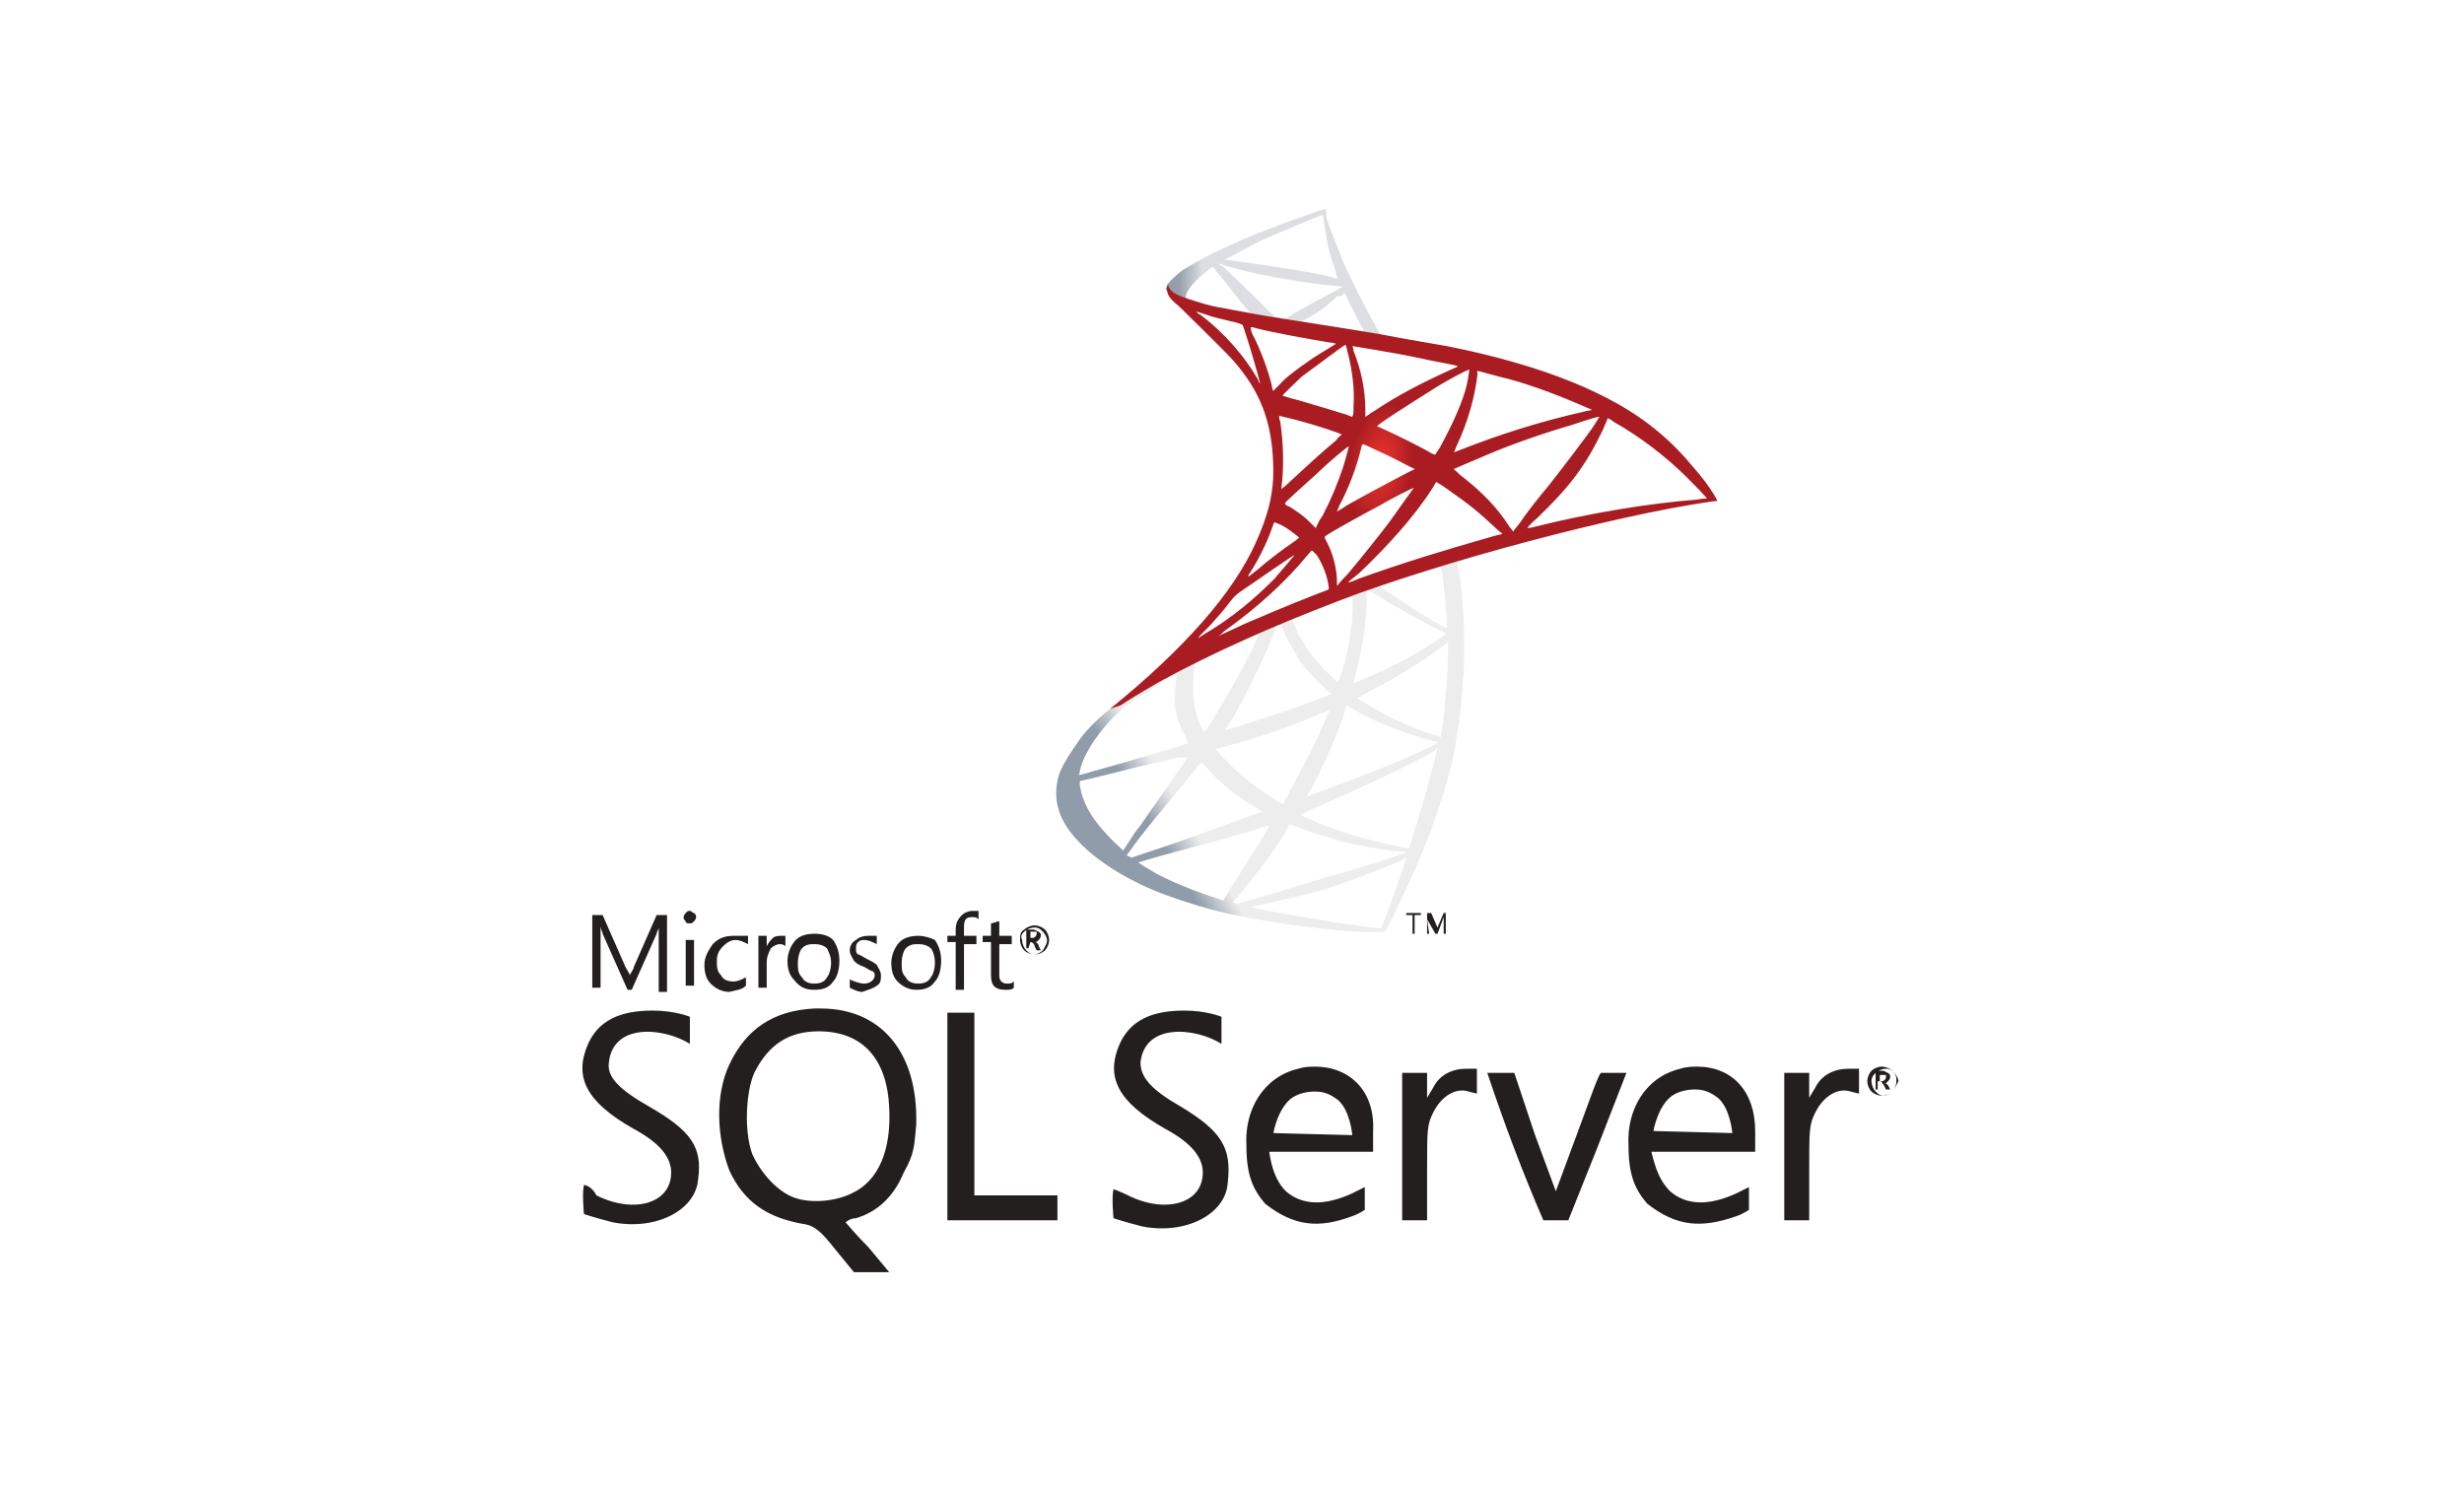
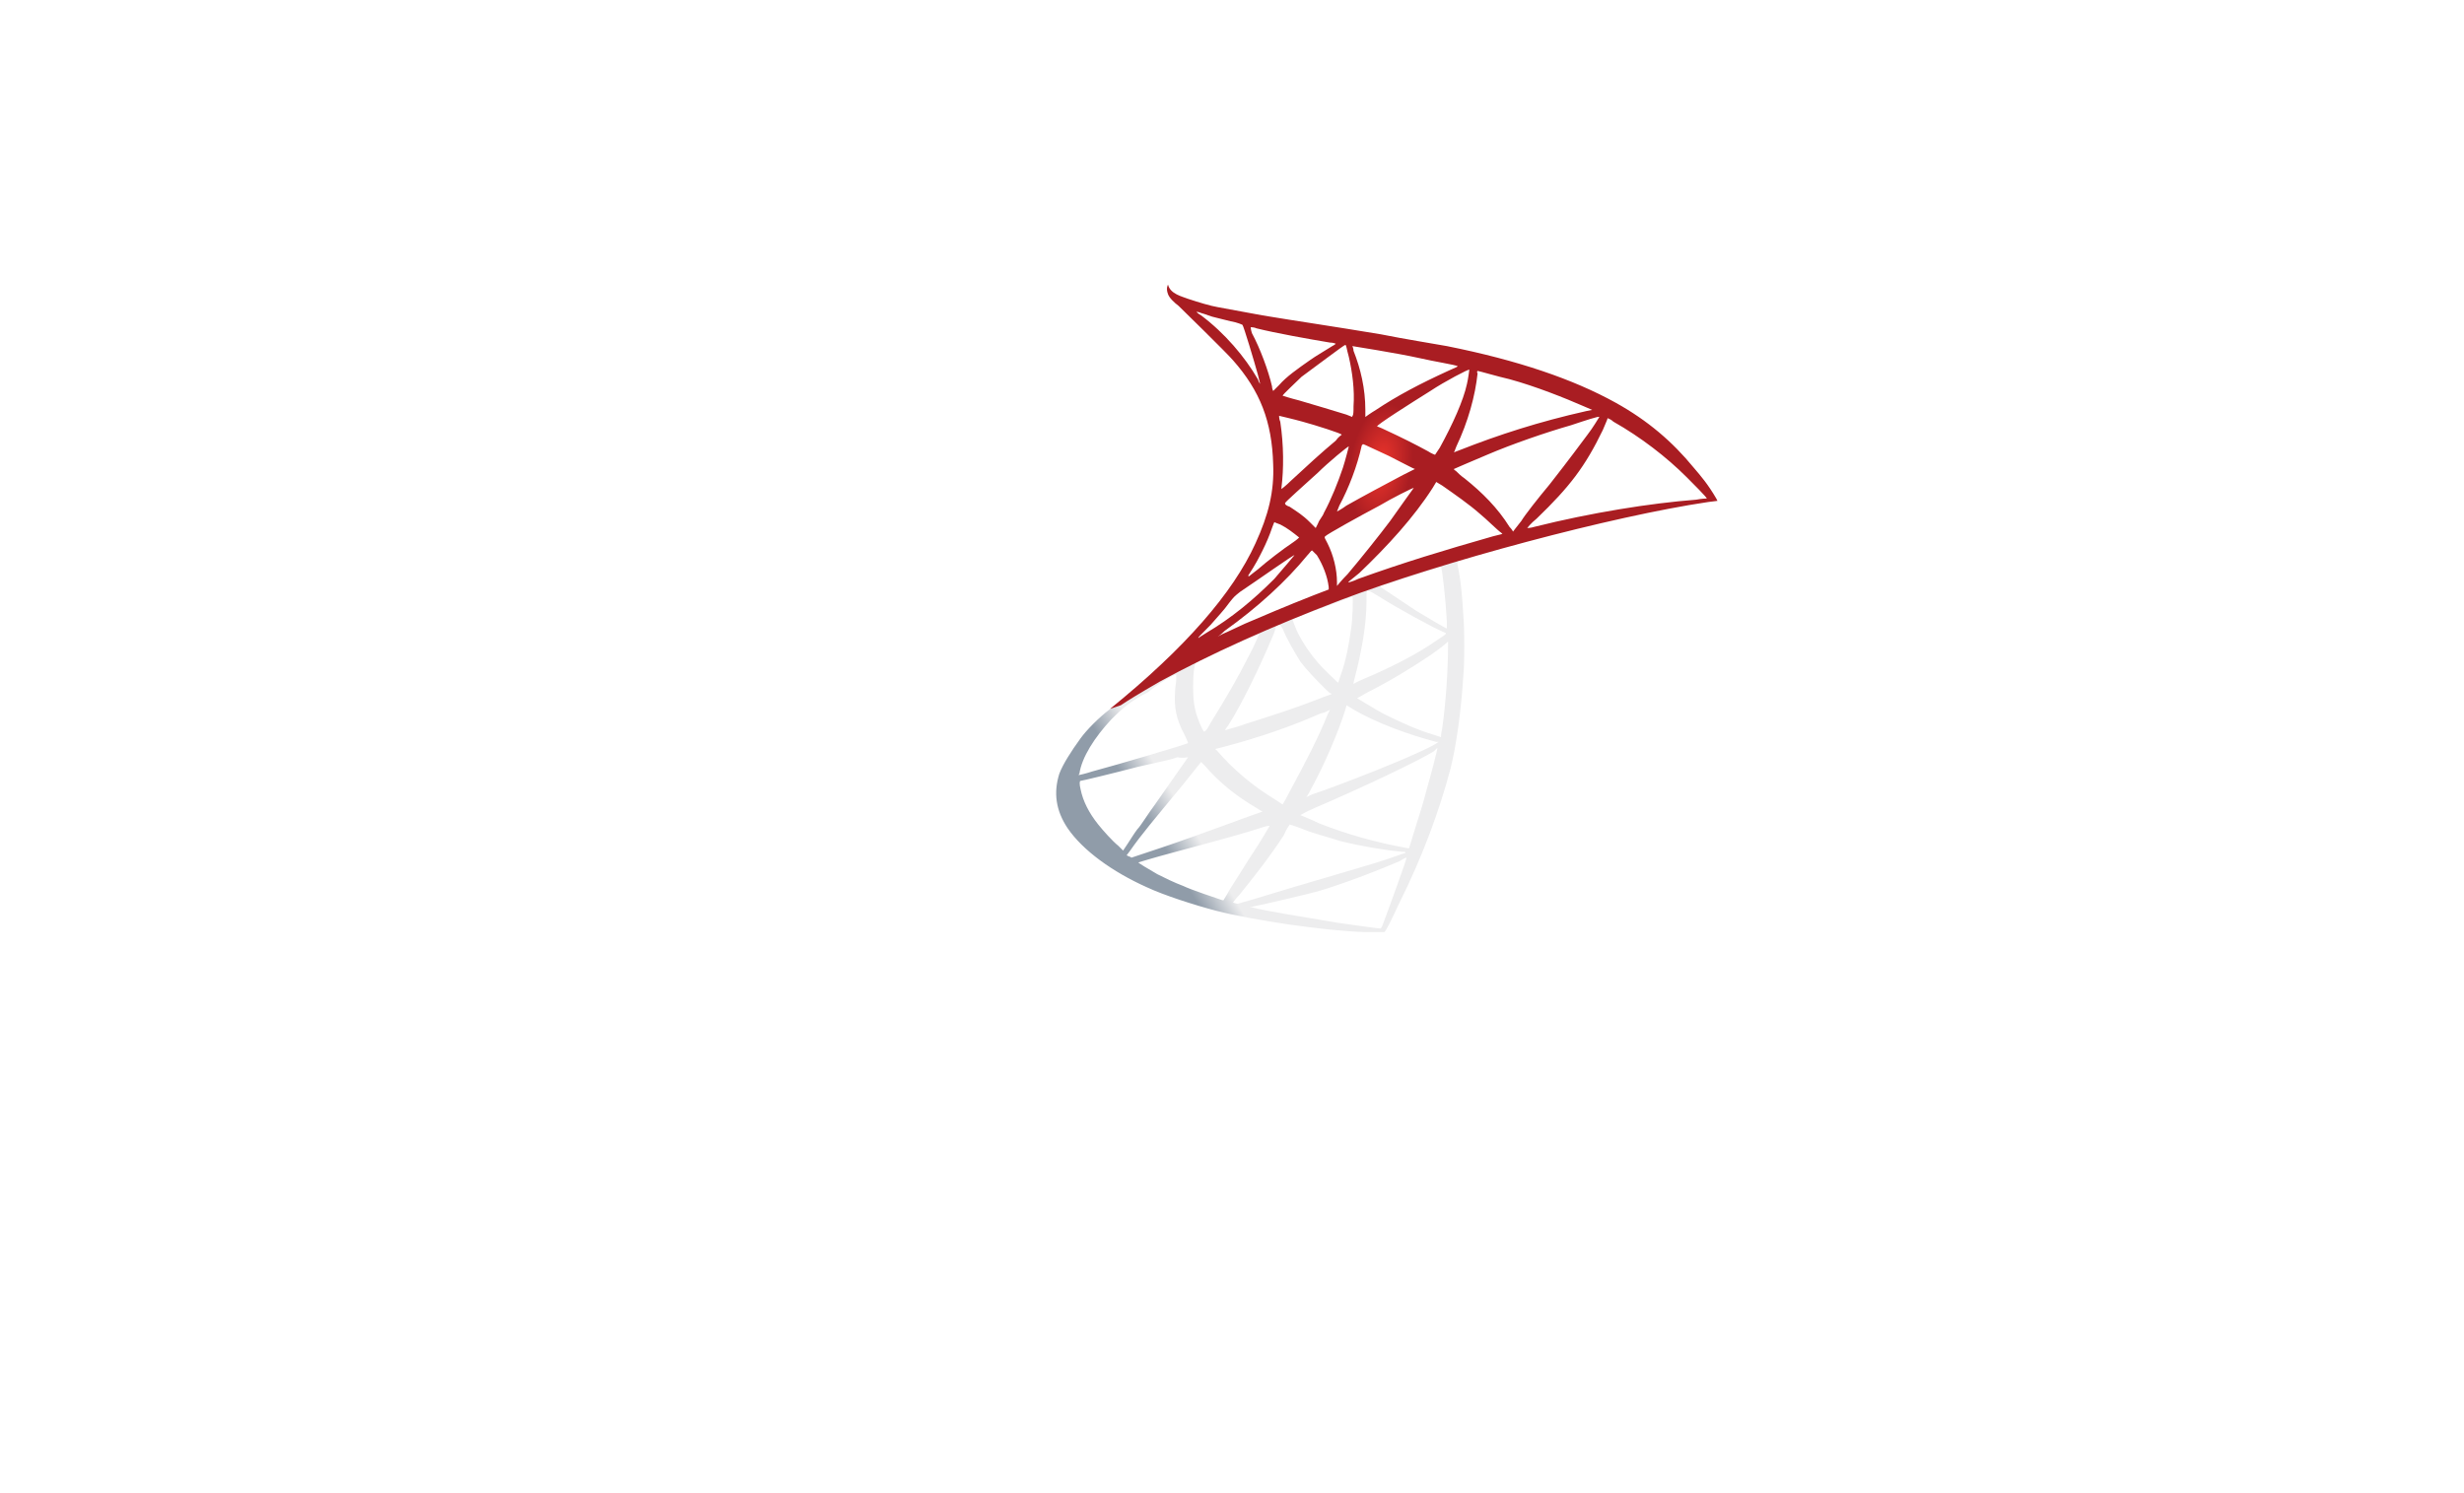
<svg xmlns="http://www.w3.org/2000/svg" width="165" height="100" viewBox="0 0 165 100" fill="none">
  <path d="M165 0H0V100H165V0Z" fill="white" />
  <path d="M98.708 36.63L88.976 39.795L80.509 43.514L78.135 44.147C77.502 44.701 76.869 45.334 76.236 45.888C75.524 46.521 74.812 47.154 74.258 47.549C73.625 48.024 72.755 48.894 72.359 49.448C71.726 50.319 71.172 51.189 70.935 51.822C70.539 53.088 70.698 54.275 71.489 55.462C72.517 56.965 74.496 58.389 76.79 59.418C77.977 59.972 79.955 60.605 81.459 61.001C83.912 61.634 88.738 62.346 91.428 62.425C91.982 62.425 92.695 62.425 92.695 62.425C92.774 62.425 93.169 61.634 93.644 60.605C95.306 57.282 96.413 54.196 97.126 51.505C97.521 49.923 97.838 47.708 97.996 45.175C98.075 44.463 98.075 42.09 97.996 41.298C97.917 39.953 97.838 38.925 97.6 37.817C97.6 37.658 97.6 37.5 97.6 37.5C97.6 37.5 97.68 37.421 98.945 37.105L98.708 36.63ZM96.493 37.975C96.572 37.975 96.809 40.191 96.888 41.615C96.888 41.931 96.888 42.09 96.888 42.09C96.809 42.09 95.622 41.377 94.831 40.903C94.119 40.428 92.695 39.478 92.457 39.32C92.378 39.241 92.378 39.241 93.011 39.083C94.04 38.687 96.413 37.975 96.493 37.975ZM91.587 39.557C91.666 39.557 91.824 39.637 92.22 39.874C93.723 40.824 95.781 41.931 96.651 42.327C96.888 42.406 96.967 42.406 96.334 42.802C94.989 43.751 93.328 44.622 91.27 45.492C90.875 45.65 90.637 45.808 90.637 45.808C90.637 45.808 90.637 45.65 90.716 45.413C91.191 43.593 91.508 41.773 91.508 40.27C91.508 39.557 91.508 39.557 91.587 39.557ZM90.558 39.953C90.637 40.032 90.558 41.615 90.479 42.09C90.321 43.197 90.162 44.147 89.767 45.255C89.688 45.492 89.609 45.729 89.609 45.729C89.609 45.729 88.58 44.78 88.263 44.384C87.71 43.751 87.235 43.039 86.918 42.406C86.76 42.09 86.523 41.456 86.523 41.377C86.681 41.456 90.558 39.953 90.558 39.953ZM85.731 41.852C85.731 41.852 85.811 42.01 85.89 42.09C86.127 42.722 86.681 43.672 87.077 44.305C87.551 44.938 88.263 45.65 88.738 46.125C88.897 46.283 89.055 46.441 89.134 46.441C89.213 46.521 89.213 46.441 88.026 46.916C86.602 47.47 85.099 47.945 83.358 48.499C82.962 48.657 82.567 48.736 82.092 48.894C82.013 48.894 82.013 48.894 82.25 48.578C83.12 47.233 84.386 44.622 85.178 42.722C85.336 42.406 85.415 42.09 85.415 42.01C85.415 41.931 85.494 41.852 85.573 41.852C85.652 41.852 85.731 41.852 85.731 41.852ZM84.307 42.485C84.307 42.485 83.991 43.276 83.595 43.989C82.883 45.413 82.092 46.758 81.063 48.42C80.905 48.736 80.747 48.974 80.668 48.974C80.668 49.053 80.588 48.974 80.509 48.815C80.272 48.34 80.034 47.708 79.955 47.074C79.876 46.521 79.876 45.492 79.955 44.859C80.034 44.384 80.034 44.384 80.272 44.305C81.221 43.83 84.228 42.406 84.307 42.485ZM96.967 42.96V43.276C96.967 44.938 96.809 47.154 96.572 48.815C96.493 49.132 96.493 49.369 96.493 49.369C96.493 49.369 96.255 49.29 96.018 49.211C94.91 48.894 93.723 48.34 92.615 47.787C91.903 47.391 90.875 46.758 90.875 46.758C90.875 46.758 91.191 46.6 91.587 46.362C93.011 45.65 94.435 44.78 95.622 43.989C96.097 43.672 96.73 43.197 96.888 43.039L96.967 42.96ZM78.769 45.175C78.769 45.175 78.769 45.255 78.769 45.492C78.769 45.65 78.689 46.046 78.689 46.283C78.61 47.391 78.768 48.182 79.322 49.211C79.481 49.527 79.56 49.765 79.56 49.765C79.481 49.844 74.654 51.268 73.15 51.664C72.676 51.822 72.28 51.901 72.28 51.901C72.201 51.901 72.201 51.901 72.28 51.822C72.438 50.714 73.309 49.369 74.417 48.182C75.208 47.391 75.762 46.916 76.87 46.362C77.502 45.808 78.61 45.175 78.769 45.175C78.689 45.175 78.689 45.175 78.769 45.175ZM90.162 47.233C90.162 47.233 90.321 47.312 90.558 47.47C92.141 48.42 94.356 49.211 96.176 49.686H96.334L96.097 49.844C95.147 50.398 91.903 51.743 88.659 52.93C88.184 53.088 87.71 53.246 87.63 53.325C87.551 53.325 87.472 53.404 87.472 53.404C87.472 53.404 87.63 53.167 87.789 52.851C88.738 51.11 89.609 49.053 90.083 47.549C90.162 47.312 90.162 47.233 90.162 47.233ZM89.055 47.549C89.055 47.549 88.976 47.708 88.897 47.866C88.263 49.448 87.393 51.11 86.365 53.009C86.127 53.484 85.89 53.879 85.89 53.879C85.89 53.879 85.652 53.721 85.415 53.563C83.832 52.613 82.487 51.426 81.538 50.319L81.38 50.16L82.013 50.002C84.386 49.369 86.444 48.657 88.422 47.787C88.817 47.708 88.976 47.549 89.055 47.549ZM96.255 50.081C96.255 50.239 95.86 51.743 95.543 52.851C95.306 53.8 95.068 54.512 94.673 55.778C94.514 56.332 94.356 56.807 94.356 56.807H94.277C92.062 56.411 90.162 55.857 88.343 55.145C87.868 54.908 87.077 54.591 87.077 54.591C87.077 54.591 87.472 54.354 88.026 54.117C91.349 52.692 94.831 51.031 96.018 50.319C96.176 50.16 96.255 50.081 96.255 50.081ZM79.56 50.714C79.56 50.714 78.61 52.059 77.344 53.879C76.869 54.512 76.395 55.303 76.157 55.541C75.92 55.857 75.683 56.253 75.524 56.49L75.208 56.965L74.891 56.649C74.496 56.332 73.863 55.62 73.546 55.224C72.913 54.433 72.517 53.642 72.359 52.851C72.28 52.534 72.28 52.297 72.359 52.297C72.438 52.297 74.416 51.822 76.236 51.347C77.265 51.11 78.452 50.873 78.848 50.714C79.164 50.793 79.56 50.714 79.56 50.714ZM80.43 51.031L80.668 51.268C81.696 52.455 82.804 53.325 84.149 54.117C84.386 54.275 84.545 54.354 84.545 54.354C84.466 54.354 80.034 56.016 77.898 56.728C76.711 57.123 75.762 57.44 75.762 57.44C75.762 57.44 75.683 57.361 75.603 57.361L75.445 57.282L75.683 56.965C76.395 55.937 77.265 54.908 79.164 52.613L80.43 51.031ZM86.365 55.224C86.365 55.224 86.681 55.303 87.077 55.462C88.026 55.857 88.817 56.016 89.767 56.332C91.033 56.649 92.853 56.965 93.881 57.044C94.04 57.044 94.119 57.044 94.119 57.123C94.04 57.123 93.011 57.519 92.22 57.756C90.954 58.152 87.077 59.26 83.991 60.209C83.437 60.367 82.883 60.526 82.883 60.526C82.804 60.526 82.567 60.447 82.567 60.447C82.567 60.447 82.725 60.209 82.962 59.972C83.991 58.706 85.099 57.282 85.969 55.937C86.127 55.541 86.365 55.224 86.365 55.224ZM85.019 55.303C85.019 55.303 84.545 56.174 83.595 57.598C83.2 58.231 82.804 58.864 82.646 59.102C82.487 59.339 82.25 59.734 82.171 59.893L81.933 60.288H81.854C81.617 60.209 79.718 59.576 79.243 59.339C78.61 59.102 77.977 58.785 77.502 58.548C76.949 58.231 76.157 57.756 76.236 57.756C76.236 57.756 77.265 57.44 78.452 57.123C81.696 56.253 83.437 55.778 84.624 55.383C84.861 55.303 85.019 55.303 85.019 55.303ZM94.198 57.44C94.198 57.519 93.011 60.842 92.615 61.871C92.536 62.108 92.457 62.187 92.457 62.187C92.299 62.187 90.637 61.95 89.529 61.792C87.71 61.475 84.624 61.001 83.832 60.763H83.674L84.782 60.526C87.156 59.972 88.263 59.734 89.371 59.339C90.796 58.864 92.22 58.31 93.723 57.677C93.961 57.519 94.119 57.44 94.198 57.44Z" fill="url(#paint0_linear_3001_14)" />
-   <path d="M88.738 14C88.579 14 85.968 14.95 84.307 15.582C82.012 16.532 80.271 17.402 79.163 18.114C78.768 18.431 78.214 18.906 78.135 19.143C78.135 19.222 78.056 19.301 78.056 19.381L79.005 20.33L81.379 21.042L86.918 22.071L93.327 23.179L93.406 22.625C93.406 22.625 93.406 22.625 93.327 22.625L92.457 22.466L92.298 22.15C91.428 20.646 90.478 18.747 89.924 17.482C89.529 16.453 89.054 15.345 88.817 14.554C88.817 14.079 88.817 14 88.738 14ZM88.579 14.396C88.579 14.396 88.659 14.633 88.659 14.87C88.817 15.899 88.975 16.928 89.371 17.956C89.608 18.747 89.608 18.747 89.291 18.589C88.579 18.352 85.177 17.798 82.724 17.482C82.328 17.402 82.012 17.402 82.012 17.402C82.012 17.402 83.753 16.453 84.544 16.057C85.652 15.582 88.421 14.396 88.579 14.396ZM81.537 17.64L81.854 17.719C83.436 18.273 87.313 18.985 89.45 19.143C89.687 19.143 89.924 19.222 89.924 19.222C89.924 19.222 89.687 19.301 89.45 19.46C88.421 20.014 87.234 20.646 86.443 21.121C86.206 21.279 85.968 21.359 85.968 21.359C85.968 21.359 85.81 21.359 85.652 21.28L85.335 21.2L84.623 20.488C83.357 19.222 82.328 18.273 81.933 17.877L81.537 17.64ZM81.221 17.877L82.249 19.143C82.803 19.855 83.357 20.567 83.515 20.726C83.674 20.884 83.753 21.042 83.753 21.042C83.753 21.042 82.249 20.805 81.458 20.567C80.667 20.409 80.35 20.33 79.796 20.172L79.401 20.014V19.934C79.401 19.46 80.034 18.747 81.062 17.956L81.221 17.877ZM90.004 19.618C90.004 19.618 90.083 19.697 90.162 19.855C90.399 20.409 91.191 21.913 91.349 22.15C91.428 22.229 91.507 22.229 90.478 22.071C88.025 21.675 87.155 21.517 87.155 21.517C87.155 21.517 87.234 21.438 87.313 21.438C88.105 21.042 88.896 20.488 89.529 19.855C89.845 19.855 90.004 19.697 90.004 19.618Z" fill="url(#paint1_linear_3001_14)" />
  <path d="M78.215 19.064C78.215 19.064 78.057 19.302 78.215 19.698C78.294 19.935 78.611 20.251 78.927 20.489C78.927 20.489 82.171 23.654 82.567 24.128C84.387 26.186 85.178 28.243 85.257 31.091C85.336 32.911 84.941 34.494 84.07 36.393C82.567 39.716 79.323 43.435 74.338 47.471L75.05 47.233C75.525 46.917 76.158 46.521 77.661 45.651C81.143 43.752 85.02 42.011 89.767 40.191C96.651 37.58 107.966 34.573 114.375 33.623L115.008 33.544L114.929 33.386C114.375 32.437 113.901 31.883 113.426 31.329C112.002 29.588 110.34 28.164 108.204 26.977C105.355 25.395 101.636 24.128 96.889 23.179C96.018 23.021 94.04 22.704 92.458 22.388C89.134 21.834 86.919 21.517 84.545 21.122C83.675 20.963 82.409 20.726 81.538 20.568C81.064 20.489 80.272 20.251 79.56 20.014C79.165 19.856 78.373 19.698 78.215 19.064ZM80.114 20.884C80.114 20.884 80.272 20.884 80.431 20.963C80.747 21.043 81.064 21.201 81.459 21.28C81.776 21.359 82.092 21.438 82.409 21.517C82.883 21.596 83.2 21.755 83.2 21.755C83.279 21.834 83.991 24.208 84.229 25.078C84.308 25.395 84.387 25.711 84.387 25.711C84.387 25.711 84.308 25.632 84.229 25.395C83.358 23.891 82.013 22.309 80.431 21.122C80.272 21.043 80.114 20.884 80.114 20.884ZM83.754 21.913C83.754 21.913 83.991 21.913 84.15 21.992C85.415 22.309 87.631 22.704 89.055 22.942C89.293 22.942 89.451 23.021 89.451 23.021C89.451 23.021 89.372 23.1 89.213 23.179C88.976 23.337 88.027 23.891 87.71 24.128C86.919 24.682 86.128 25.236 85.653 25.79C85.415 26.027 85.257 26.186 85.257 26.186C85.257 26.186 85.178 26.027 85.178 25.869C84.941 24.841 84.387 23.337 83.833 22.309C83.754 22.071 83.754 21.913 83.754 21.913ZM90.084 23.1C90.163 23.1 90.163 23.337 90.321 23.891C90.559 24.92 90.717 26.107 90.638 27.214C90.638 27.531 90.638 27.847 90.559 27.847V27.927L90.163 27.768C89.372 27.531 88.106 27.135 86.998 26.819C86.365 26.66 85.89 26.502 85.89 26.502C85.89 26.423 86.84 25.553 87.156 25.236C88.027 24.603 90.005 23.1 90.084 23.1ZM90.559 23.179C90.559 23.179 93.565 23.654 94.99 23.97C96.018 24.208 97.522 24.445 97.601 24.524C97.68 24.524 97.522 24.603 96.968 24.841C95.069 25.711 93.565 26.502 92.141 27.452C91.746 27.689 91.429 27.927 91.429 27.927C91.429 27.927 91.429 27.689 91.429 27.452C91.429 26.027 91.112 24.682 90.638 23.495C90.638 23.337 90.559 23.179 90.559 23.179ZM98.392 24.762C98.392 24.762 98.313 25.395 98.234 25.711C97.996 26.819 97.284 28.401 96.414 29.984C96.256 30.221 96.097 30.459 96.097 30.459C96.097 30.459 95.86 30.379 95.623 30.221C94.752 29.746 93.803 29.272 92.774 28.797C92.458 28.639 92.22 28.559 92.22 28.559C92.141 28.48 94.515 26.977 95.781 26.186C96.73 25.553 98.392 24.682 98.392 24.762ZM98.946 24.841C99.025 24.841 100.37 25.236 101.082 25.395C102.823 25.869 104.801 26.66 106.067 27.214L106.621 27.452L106.225 27.531C103.06 28.243 100.37 29.113 97.759 30.142C97.522 30.221 97.363 30.3 97.363 30.3C97.363 30.3 97.442 30.142 97.522 29.905C98.313 28.243 98.788 26.502 98.946 24.999C98.867 24.92 98.946 24.841 98.946 24.841ZM85.653 27.847C85.653 27.847 86.681 28.085 87.235 28.243C88.106 28.48 89.847 29.034 89.847 29.113C89.847 29.113 89.609 29.272 89.451 29.509C88.501 30.3 87.552 31.171 86.444 32.199C86.128 32.516 85.811 32.753 85.811 32.753V32.674C85.969 31.408 85.969 29.826 85.732 28.243C85.653 28.085 85.653 27.847 85.653 27.847ZM107.096 27.927C107.096 27.927 106.621 28.718 106.305 29.113C105.83 29.746 105.197 30.617 103.773 32.437C102.981 33.386 102.111 34.494 101.874 34.89C101.557 35.285 101.32 35.602 101.32 35.602C101.32 35.602 101.241 35.443 101.082 35.285C100.291 34.019 99.262 32.99 98.076 32.041C97.838 31.883 97.601 31.645 97.522 31.566C97.442 31.487 97.363 31.487 97.363 31.408C97.363 31.408 98.629 30.854 99.579 30.459C101.241 29.746 103.535 28.955 105.197 28.48C106.146 28.164 107.096 27.847 107.096 27.927ZM107.65 28.006C107.65 28.006 107.887 28.085 108.045 28.243C109.865 29.272 111.606 30.617 112.951 31.962C113.347 32.358 114.296 33.307 114.296 33.386C114.296 33.386 113.98 33.386 113.584 33.465C110.498 33.703 106.542 34.336 102.744 35.285C102.507 35.364 102.269 35.364 102.269 35.364C102.269 35.364 102.507 35.048 102.902 34.731C105.118 32.595 106.146 31.25 107.333 28.797C107.491 28.401 107.65 28.085 107.65 28.006ZM91.271 29.746C91.35 29.746 92.299 30.221 93.011 30.538C93.644 30.854 94.673 31.408 94.752 31.408C94.752 31.408 94.436 31.566 93.961 31.804C92.616 32.516 91.429 33.149 90.163 33.861C89.847 34.098 89.53 34.257 89.53 34.257C89.53 34.257 89.53 34.257 89.688 33.861C90.321 32.674 90.875 31.25 91.192 29.826C91.271 29.746 91.271 29.746 91.271 29.746ZM90.321 29.905C90.321 29.905 90.084 30.854 89.926 31.329C89.609 32.278 89.134 33.465 88.66 34.336C88.581 34.573 88.343 34.81 88.264 35.048L88.106 35.364L87.71 34.969C87.235 34.494 86.84 34.257 86.365 33.94C86.128 33.861 86.049 33.782 86.049 33.703C86.049 33.623 87.314 32.516 88.264 31.645C88.897 31.012 90.321 29.826 90.321 29.905ZM96.177 32.278L96.572 32.516C97.363 33.07 98.392 33.782 99.104 34.415C99.5 34.731 100.291 35.523 100.528 35.681L100.608 35.76L99.975 35.918C96.651 36.868 94.04 37.659 90.954 38.767C90.638 38.925 90.321 39.004 90.321 39.004C90.242 39.004 90.242 39.004 91.033 38.371C92.932 36.551 94.673 34.652 95.939 32.674L96.177 32.278ZM94.673 32.674C94.673 32.674 93.644 34.098 93.091 34.89C92.379 35.839 91.112 37.422 90.242 38.45C89.847 38.846 89.53 39.242 89.53 39.242C89.53 39.242 89.53 39.162 89.53 39.004C89.53 38.134 89.293 37.184 88.897 36.393C88.739 36.076 88.66 35.997 88.739 35.918C88.897 35.76 91.033 34.573 92.379 33.861C93.17 33.386 94.594 32.674 94.673 32.674ZM85.336 34.969C85.336 34.969 85.495 35.048 85.732 35.127C86.207 35.364 86.602 35.681 86.998 35.997C86.998 35.997 86.84 36.156 86.602 36.314C85.89 36.789 84.862 37.58 84.229 38.134C83.596 38.608 83.596 38.688 83.596 38.529C84.07 37.817 84.308 37.342 84.545 36.868C84.782 36.393 85.02 35.839 85.178 35.364C85.257 35.127 85.336 34.969 85.336 34.969ZM87.868 36.868C87.868 36.868 87.948 36.947 88.185 37.184C88.581 37.817 88.897 38.608 88.976 39.321V39.479L87.948 39.874C86.128 40.587 84.466 41.299 83.358 41.773C83.042 41.932 82.488 42.169 82.171 42.327C81.776 42.486 81.538 42.644 81.538 42.644C81.538 42.644 81.776 42.486 82.013 42.248C84.229 40.666 86.128 38.925 87.552 37.184C87.71 37.026 87.789 36.868 87.868 36.868ZM86.681 37.184C86.681 37.184 85.89 38.134 85.336 38.767C83.912 40.191 82.488 41.378 80.747 42.407C80.51 42.565 80.351 42.644 80.272 42.723C80.193 42.723 80.272 42.644 81.064 41.853C81.538 41.299 81.934 40.903 82.33 40.349C82.646 39.954 82.646 39.954 83.042 39.637C84.229 38.846 86.681 37.105 86.681 37.184Z" fill="url(#paint2_radial_3001_14)" />
-   <path d="M54.958 67.542C54.819 67.542 54.68 67.542 54.541 67.542C51.759 67.681 49.952 68.932 48.839 71.296C47.866 73.382 48.005 76.163 48.839 78.388C49.812 80.474 51.342 81.587 53.984 82.004C54.541 82.143 54.958 82.421 55.931 83.673L57.183 85.202H59.547L58.156 83.534C57.322 82.699 56.626 81.865 56.626 81.865C56.626 81.865 56.904 81.587 57.322 81.587C58.712 81.17 59.825 80.196 60.52 78.528C61.215 77.276 61.215 76.859 61.355 75.329C61.493 70.462 58.99 67.542 54.958 67.542ZM57.044 79.918C55.931 80.474 54.262 80.613 53.15 80.196C52.037 79.779 50.925 78.528 50.369 77.276C49.812 75.746 49.952 73.104 50.508 71.853C51.481 69.906 52.872 69.071 54.819 69.071C57.739 69.071 59.408 70.879 59.547 74.217C59.686 76.998 58.851 79.084 57.044 79.918ZM98.206 71.575C97.232 71.575 96.398 71.992 95.981 72.826L95.563 73.521V71.853H93.895V81.726H95.563V78.528C95.563 75.607 95.563 75.329 95.981 74.495C96.537 73.382 97.51 72.826 98.345 73.104L98.901 73.243V71.575H98.206ZM88.054 71.435C87.776 71.435 87.359 71.435 86.942 71.575C84.578 72.131 83.326 74.356 83.465 76.72C83.465 78.667 83.882 79.64 84.717 80.613C86.663 82.143 88.332 82.282 90.557 81.448C90.974 81.309 91.392 81.031 91.392 81.031V79.501L90.557 79.918C88.749 80.752 87.22 80.752 86.107 79.779C85.412 79.084 85.134 78.11 84.995 77.137H91.948V75.746C92.087 73.104 90.418 71.435 88.054 71.435ZM85.273 75.885C85.273 75.885 85.551 74.217 86.524 73.521C86.942 73.243 87.498 73.104 88.054 73.104C88.61 73.104 89.028 73.243 89.584 73.66C90.418 74.356 90.557 76.024 90.557 76.024L85.273 75.885ZM43.416 74.078C41.469 72.965 40.634 72.131 40.773 71.157C41.052 68.515 44.389 68.793 46.197 69.906V68.098C46.197 68.098 45.223 67.681 43.694 67.681C41.469 67.681 40.078 68.376 39.383 69.906C38.41 72.131 39.244 73.799 42.442 75.607C44.25 76.581 44.945 77.554 44.945 78.528C44.945 80.613 42.442 81.309 39.939 80.057C39.661 79.501 39.244 79.362 39.105 79.362C38.966 79.918 39.105 81.309 39.105 81.309C39.105 81.309 39.939 81.587 41.052 81.865C43.972 82.421 46.614 81.031 46.753 78.945C47.031 76.859 46.336 75.746 43.416 74.078ZM113.641 71.435C113.363 71.435 112.946 71.435 112.529 71.575C110.165 72.131 108.913 74.356 109.052 76.72C109.052 78.667 109.469 79.64 110.304 80.613C112.251 82.143 113.919 82.282 116.283 81.448C116.701 81.309 117.118 81.031 117.118 81.031V79.501L116.283 79.918C114.476 80.752 112.946 80.752 111.833 79.779C111.138 79.084 110.86 78.249 110.582 77.137H117.535V75.746C117.535 73.104 116.005 71.435 113.641 71.435ZM110.721 75.746C110.721 75.746 110.999 74.078 111.973 73.382C112.39 73.104 112.946 72.965 113.502 72.965C114.058 72.965 114.476 73.104 115.032 73.521C115.866 74.217 116.005 75.885 116.005 75.885L110.721 75.746ZM79.015 74.078C77.068 72.965 76.373 72.131 76.373 71.157C76.651 68.515 79.989 68.793 81.796 69.906V68.098C81.796 68.098 80.823 67.681 79.293 67.681C77.068 67.681 75.678 68.376 74.982 69.906C74.009 72.131 74.843 73.799 78.042 75.607C79.85 76.581 80.545 77.554 80.545 78.528C80.545 80.613 78.042 81.309 75.539 80.057C74.982 79.779 74.565 79.64 74.565 79.64C74.426 80.196 74.565 81.587 74.565 81.587C74.565 81.587 75.4 81.865 76.512 82.143C79.432 82.699 82.075 81.309 82.214 79.223C82.492 76.859 81.796 75.746 79.015 74.078ZM123.793 71.575C122.819 71.575 121.985 71.992 121.568 72.826L121.151 73.521V71.853H119.482V81.726H121.151V78.528C121.151 75.607 121.151 75.329 121.568 74.495C122.124 73.382 123.097 72.826 123.932 73.104L124.488 73.243V71.575H123.793ZM65.248 74.078V67.82H63.44V81.726H70.811V80.057H65.248V74.078ZM105.576 76.024L104.185 79.779L102.795 76.024L101.404 71.853H99.596C100.709 75.19 101.96 78.528 103.351 81.726C103.907 81.726 104.463 81.726 105.02 81.726L106.966 76.859L108.913 71.853H107.244C107.105 71.713 106.41 73.799 105.576 76.024ZM69.281 63.926C69.559 63.926 69.837 63.787 69.976 63.648C70.115 63.509 70.254 63.231 70.254 62.953C70.254 62.675 70.115 62.397 69.976 62.257C69.837 62.118 69.559 61.979 69.281 61.979C69.003 61.979 68.725 62.118 68.586 62.257C68.308 62.397 68.308 62.675 68.308 62.953C68.308 63.231 68.447 63.509 68.586 63.648C68.725 63.787 69.003 63.926 69.281 63.926ZM68.586 62.397C68.725 62.257 69.003 62.118 69.281 62.118C69.559 62.118 69.698 62.257 69.837 62.397C69.976 62.535 70.115 62.814 70.115 62.953C70.115 63.231 69.976 63.37 69.837 63.648C69.698 63.787 69.42 63.926 69.281 63.926C69.003 63.926 68.864 63.787 68.725 63.648C68.586 63.509 68.447 63.231 68.447 62.953C68.308 62.675 68.447 62.535 68.586 62.397ZM69.003 63.092C69.142 63.092 69.281 63.231 69.281 63.37L69.42 63.648H69.698L69.559 63.37C69.559 63.231 69.42 63.092 69.281 63.092C69.42 63.092 69.42 63.092 69.559 62.953C69.559 62.953 69.698 62.814 69.698 62.675C69.698 62.535 69.698 62.535 69.559 62.397C69.42 62.397 69.42 62.257 69.142 62.257H68.725V63.509H68.864L69.003 63.092ZM69.003 62.397H69.142C69.281 62.397 69.281 62.397 69.42 62.397V62.535C69.42 62.675 69.281 62.814 69.142 62.814H69.003V62.397ZM40.217 62.953C40.217 62.535 40.217 62.118 40.217 61.979C40.217 62.257 40.356 62.397 40.356 62.535L42.025 66.29H42.303L43.972 62.535C43.972 62.397 44.111 62.257 44.111 62.118C44.111 62.535 44.111 62.814 44.111 63.092V66.429H44.667V61.284H43.972L42.442 64.76C42.442 64.9 42.303 65.039 42.164 65.317C42.164 65.178 42.025 65.039 41.886 64.76L40.356 61.284H39.661V66.151H40.217V62.953ZM45.919 62.953H46.475V66.012H45.919V62.953ZM46.197 61.84C46.336 61.84 46.336 61.84 46.475 61.701C46.475 61.701 46.614 61.562 46.614 61.423C46.614 61.284 46.614 61.284 46.475 61.145C46.336 61.145 46.336 61.006 46.197 61.006C46.058 61.006 46.058 61.006 45.919 61.145C45.919 61.145 45.78 61.284 45.78 61.423C45.78 61.562 45.78 61.562 45.919 61.701C45.919 61.84 46.058 61.84 46.197 61.84ZM49.952 66.012V65.456C49.673 65.595 49.395 65.734 49.117 65.734C48.7 65.734 48.422 65.595 48.283 65.317C48.005 65.039 48.005 64.76 48.005 64.343C48.005 63.926 48.144 63.648 48.422 63.37C48.7 63.092 48.978 62.953 49.256 62.953C49.534 62.953 49.812 63.092 50.091 63.231V62.675C49.673 62.675 49.395 62.675 49.117 62.675C48.561 62.675 48.144 62.814 47.727 63.231C47.448 63.648 47.17 64.065 47.17 64.621C47.17 65.178 47.309 65.595 47.587 65.873C47.866 66.151 48.283 66.429 48.839 66.429C49.395 66.29 49.673 66.29 49.952 66.012ZM51.342 64.482C51.342 64.065 51.481 63.787 51.62 63.509C51.759 63.37 52.037 63.231 52.176 63.231C52.316 63.231 52.455 63.231 52.594 63.37V62.675C52.455 62.675 52.455 62.675 52.316 62.675C52.176 62.675 51.898 62.675 51.759 62.814C51.62 62.953 51.481 63.092 51.342 63.37V62.675H50.786V66.151H51.342V64.482ZM54.541 66.29C55.097 66.29 55.514 66.151 55.792 65.734C56.07 65.456 56.209 64.9 56.209 64.343C56.209 63.787 56.07 63.37 55.792 62.953C55.514 62.675 55.097 62.535 54.541 62.535C53.984 62.535 53.567 62.675 53.289 62.953C53.011 63.231 52.733 63.787 52.733 64.343C52.733 64.9 52.872 65.317 53.15 65.595C53.567 66.151 53.984 66.29 54.541 66.29ZM53.706 63.509C53.984 63.231 54.262 63.231 54.541 63.231C54.958 63.231 55.236 63.37 55.375 63.509C55.514 63.787 55.653 64.065 55.653 64.482C55.653 64.9 55.514 65.317 55.375 65.456C55.236 65.734 54.958 65.873 54.541 65.873C54.123 65.873 53.845 65.734 53.706 65.456C53.428 65.178 53.428 64.9 53.428 64.482C53.428 64.065 53.567 63.648 53.706 63.509ZM58.712 66.012C58.99 65.873 58.99 65.595 58.99 65.317C58.99 65.039 58.851 64.9 58.712 64.621C58.573 64.482 58.295 64.343 58.017 64.204C57.739 64.065 57.6 63.926 57.461 63.926C57.322 63.787 57.322 63.787 57.322 63.509C57.322 63.37 57.322 63.231 57.461 63.092C57.6 62.953 57.739 62.953 57.878 62.953C58.156 62.953 58.434 63.092 58.712 63.231V62.675C58.712 62.675 58.434 62.675 58.156 62.675C57.739 62.675 57.461 62.814 57.322 62.953C57.044 63.092 56.904 63.37 56.904 63.648C56.904 63.926 57.044 64.065 57.183 64.343C57.322 64.482 57.461 64.621 57.878 64.76C58.156 64.9 58.295 65.039 58.434 65.039C58.573 65.178 58.573 65.178 58.573 65.317C58.573 65.595 58.295 65.873 57.878 65.873C57.6 65.873 57.183 65.734 56.904 65.595V66.151C57.183 66.29 57.461 66.429 57.739 66.429C58.156 66.29 58.573 66.151 58.712 66.012ZM61.493 62.675C60.937 62.675 60.52 62.814 60.242 63.092C59.964 63.37 59.686 63.926 59.686 64.482C59.686 65.039 59.825 65.456 60.103 65.734C60.381 66.012 60.798 66.29 61.355 66.29C61.911 66.29 62.328 66.151 62.606 65.734C62.884 65.456 63.023 64.9 63.023 64.343C63.023 63.787 62.884 63.37 62.606 62.953C62.328 62.814 61.911 62.675 61.493 62.675ZM62.606 64.482C62.606 64.9 62.467 65.317 62.328 65.456C62.189 65.734 61.911 65.873 61.493 65.873C61.076 65.873 60.798 65.734 60.659 65.456C60.381 65.178 60.381 64.9 60.381 64.482C60.381 64.065 60.52 63.648 60.659 63.509C60.937 63.231 61.215 63.231 61.493 63.231C61.911 63.231 62.189 63.37 62.328 63.509C62.467 63.648 62.606 64.065 62.606 64.482ZM63.997 66.29H64.553V63.231H65.387V62.675H64.553V62.118C64.553 61.562 64.692 61.423 65.109 61.423C65.248 61.423 65.387 61.423 65.526 61.562V61.006C65.387 61.006 65.248 61.006 65.109 61.006C64.831 61.006 64.553 61.145 64.414 61.284C64.136 61.562 63.997 61.84 63.997 62.257V62.675H63.44V63.092H63.997V66.29ZM66.361 65.317C66.361 66.012 66.639 66.29 67.334 66.29C67.612 66.29 67.751 66.29 67.89 66.151V65.734C67.751 65.873 67.612 65.873 67.473 65.873C67.334 65.873 67.195 65.873 67.056 65.734C66.917 65.595 66.917 65.456 66.917 65.178V63.231H67.751V62.675H66.917V61.701C66.778 61.701 66.5 61.84 66.361 61.84V62.675H65.804V63.092H66.361V65.317ZM126.713 71.713C126.574 71.575 126.296 71.435 126.018 71.435C125.74 71.435 125.461 71.575 125.322 71.713C125.183 71.853 125.044 72.131 125.044 72.409C125.044 72.687 125.183 72.965 125.322 73.104C125.461 73.243 125.74 73.382 126.018 73.382C126.296 73.382 126.574 73.243 126.713 73.104C126.852 72.965 126.991 72.687 126.991 72.409C126.991 72.131 126.991 71.992 126.713 71.713ZM126.713 73.104C126.574 73.243 126.296 73.382 126.157 73.382C125.879 73.382 125.74 73.243 125.6 73.104C125.461 72.965 125.322 72.687 125.322 72.409C125.322 72.131 125.461 71.992 125.6 71.853C125.74 71.713 126.018 71.575 126.296 71.575C126.574 71.575 126.713 71.713 126.852 71.853C126.991 71.992 127.13 72.27 127.13 72.409C126.991 72.687 126.852 72.965 126.713 73.104ZM126.157 72.548C126.296 72.548 126.296 72.548 126.435 72.409C126.435 72.409 126.574 72.27 126.574 72.131C126.574 71.992 126.574 71.992 126.435 71.853C126.296 71.853 126.296 71.713 126.018 71.713H125.6V72.965H125.74V72.409H125.879C126.018 72.409 126.018 72.548 126.157 72.687L126.296 72.965H126.574L126.435 72.687C126.296 72.548 126.296 72.548 126.157 72.548ZM126.018 72.409H125.879V71.992H126.018C126.157 71.992 126.157 71.992 126.296 71.992V72.131C126.296 72.27 126.157 72.409 126.018 72.409ZM94.59 62.535H94.729V61.284H95.146V61.145H94.173V61.284H94.59V62.535ZM95.563 61.562C95.563 61.423 95.563 61.284 95.563 61.284C95.563 61.423 95.563 61.423 95.563 61.562L96.12 62.535H96.259L96.676 61.423V61.284C96.676 61.423 96.676 61.423 96.676 61.562V62.535H96.815V61.145H96.676L96.259 62.118L95.841 61.145H95.563V62.535H95.702L95.563 61.562Z" fill="#231F1F" />
  <defs>
    <linearGradient id="paint0_linear_3001_14" x1="78.83" y1="58.224" x2="80.828" y2="57.044" gradientUnits="userSpaceOnUse">
      <stop stop-color="#909CA9" />
      <stop offset="1" stop-color="#EDEDEE" />
    </linearGradient>
    <linearGradient id="paint1_linear_3001_14" x1="78.908" y1="19.12" x2="80.516" y2="19.12" gradientUnits="userSpaceOnUse">
      <stop stop-color="#939FAB" />
      <stop offset="1" stop-color="#DCDEE1" />
    </linearGradient>
    <radialGradient id="paint2_radial_3001_14" cx="0" cy="0" r="1" gradientUnits="userSpaceOnUse" gradientTransform="translate(92.474 31.129) rotate(-171.456) scale(2.073 4.147)">
      <stop stop-color="#EE352C" />
      <stop offset="1" stop-color="#A91D22" />
    </radialGradient>
  </defs>
</svg>